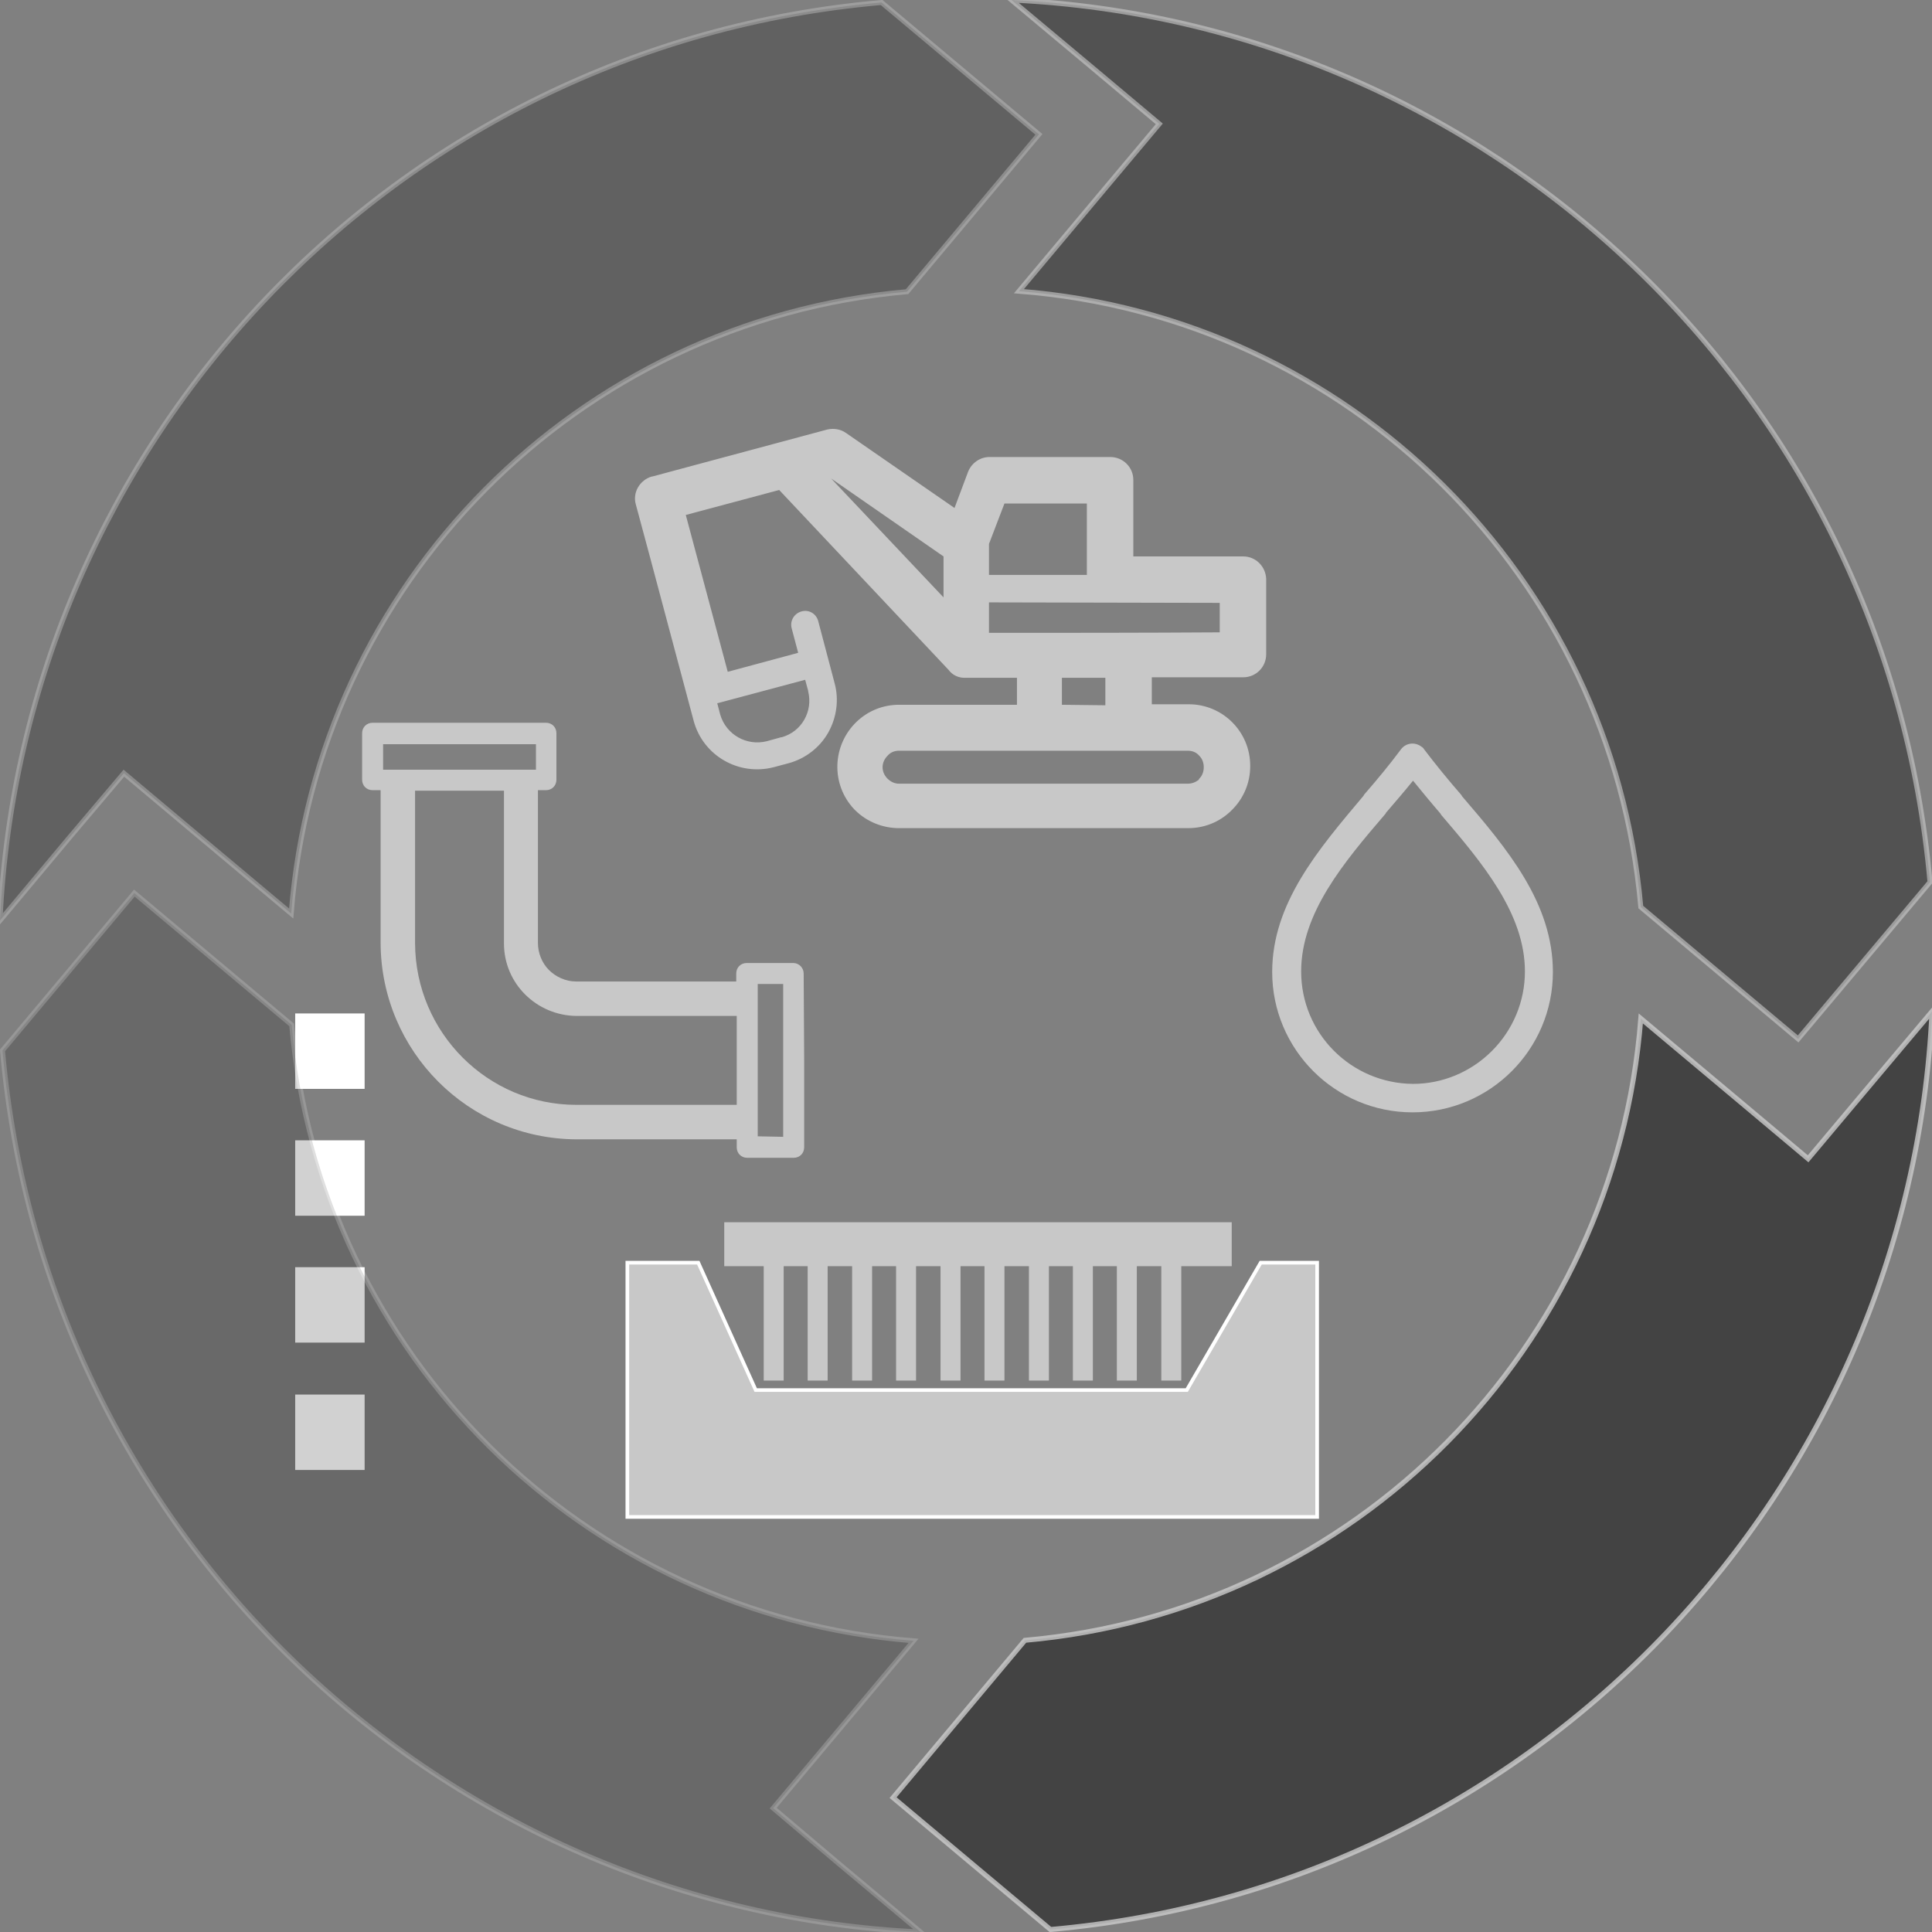
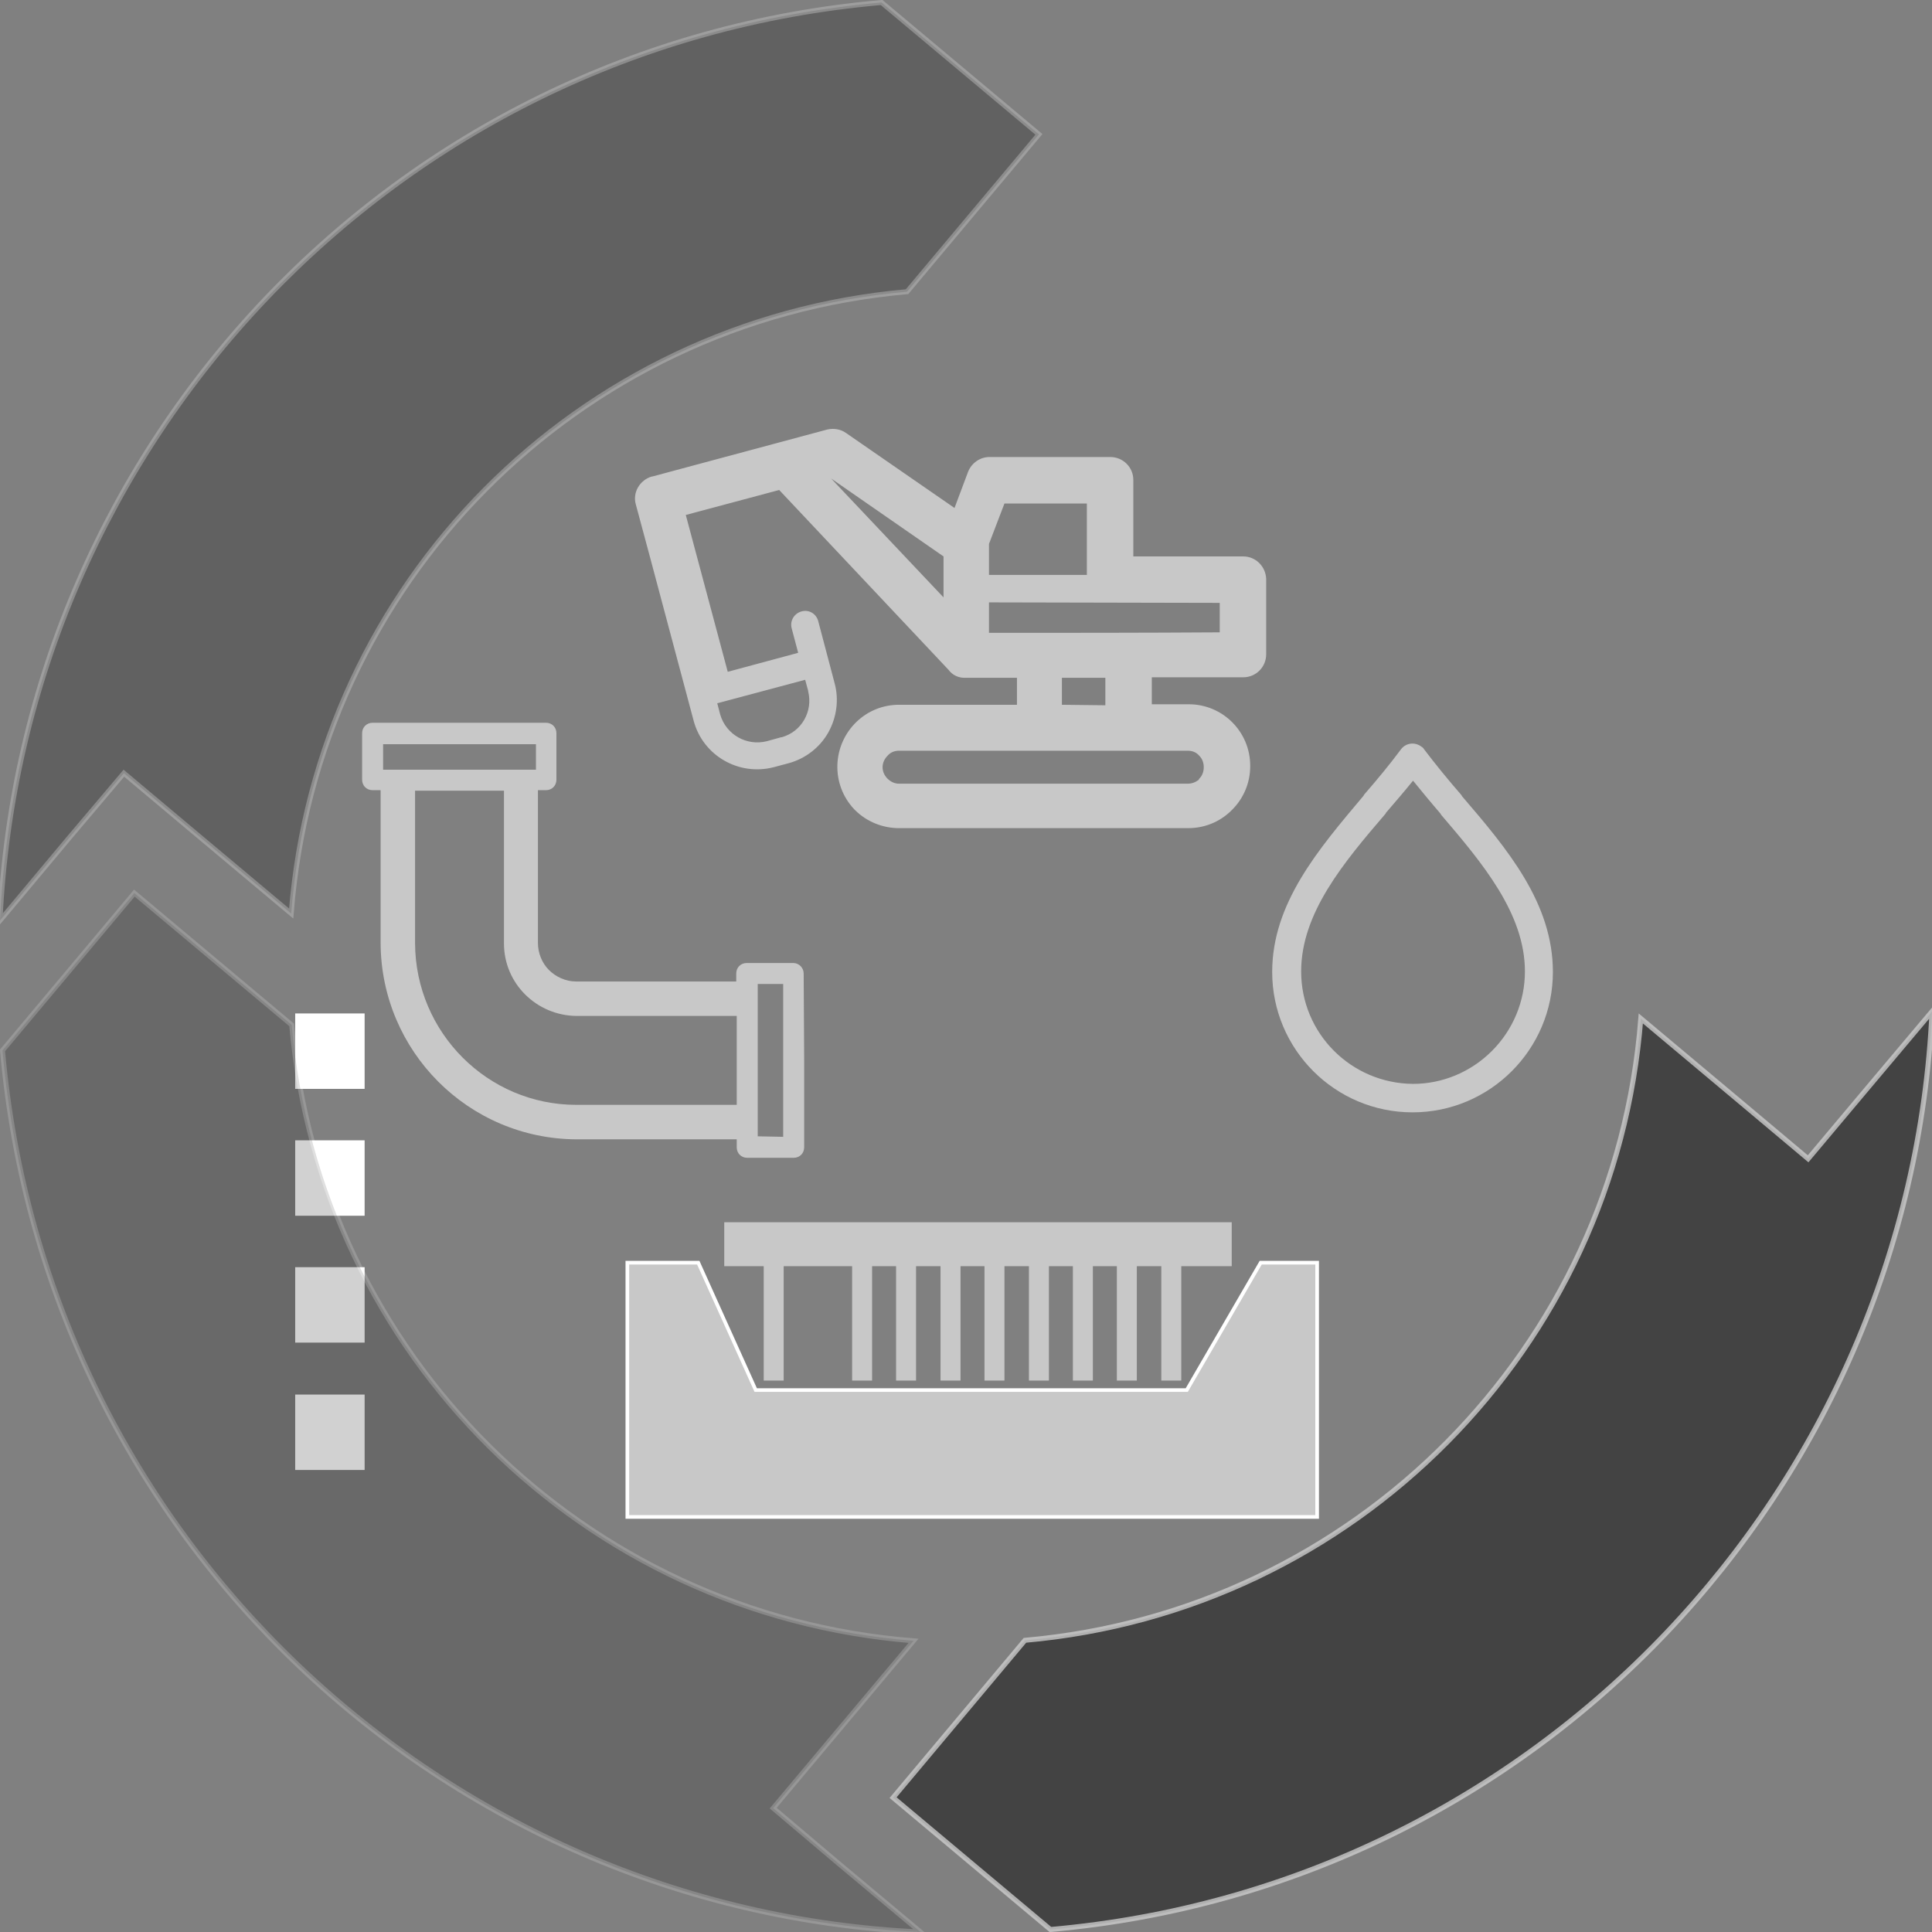
<svg xmlns="http://www.w3.org/2000/svg" id="Ebene_1" x="0px" y="0px" width="386.8px" height="386.8px" viewBox="0 0 386.8 386.8" style="enable-background:new 0 0 386.8 386.8;" xml:space="preserve">
  <rect x="0" y="0" width="386.8" height="386.8" fill="#808080" stroke="none" />
  <style type="text/css">
	.st0{fill:#FFFFFF;}
	.st1{opacity:0.6;}
	.st2{opacity:0.4;stroke:#FFFFFF;stroke-miterlimit:10;enable-background:new    ;}
	.st3{opacity:0.3;stroke:#FFFFFF;stroke-miterlimit:10;enable-background:new    ;}
	.st4{opacity:0.6;stroke:#FFFFFF;stroke-miterlimit:10;enable-background:new    ;}
	.st5{opacity:0.8;stroke:#FFFFFF;stroke-miterlimit:10;enable-background:new    ;}
	.st6{fill:#C8C8C8;stroke:#FFFFFF;stroke-width:0.731;stroke-miterlimit:10;}
	.st7{fill:#C8C8C8;}
</style>
  <rect x="59.1" y="202.9" class="st0" width="13.9" height="15.1" />
  <rect x="59.1" y="228.3" class="st0" width="13.9" height="15.1" />
  <rect x="59.1" y="253.7" class="st0" width="13.9" height="15.1" />
  <rect x="59.1" y="279.2" class="st0" width="13.9" height="15.1" />
  <g id="Ebene_2_1_" class="st1">
    <g id="Ebene_1-2">
      <path class="st2" d="M24.8,154.8l13.1,11l20.4,17.1c5.1-66.1,57.3-118.7,123.3-124.5l0,0L208,26.9L176.5,0.5l0,0    C78.7,9,4.4,88.9,0,184.3l13.8-16.5L24.8,154.8z" />
      <path class="st3" d="M154.8,362l28.1-33.5c-66.1-5.2-118.7-57.3-124.5-123.3l0,0l-31.5-26.4L0.5,210.3l0,0    C9.1,308,88.9,382.4,184.3,386.8L167.8,373L154.8,362z" />
-       <path class="st4" d="M202.5,0l16.5,13.8l13.1,11l-11,13.1l-17.1,20.4c66.1,5.1,118.7,57.3,124.5,123.3l0,0l31.5,26.4l26.4-31.4    l0,0C377.7,78.7,297.9,4.4,202.5,0z" />
      <path class="st5" d="M362,232l-13.1-11l-20.4-17.1c-5.1,66.1-57.3,118.7-123.3,124.5l0,0l-26.4,31.5l31.5,26.4l0,0    c97.8-8.6,172.1-88.4,176.5-183.8L373,218.9L362,232z" />
    </g>
  </g>
  <polygon class="st6" points="252.4,252.8 237.6,278.3 151.3,278.3 139.8,252.8 136.8,252.8 125.6,252.8 125.6,303.7 263.7,303.7   263.7,252.8 " />
  <rect x="152.9" y="251.9" class="st7" width="4" height="24.5" />
-   <rect x="161.7" y="251.9" class="st7" width="4" height="24.5" />
  <rect x="170.6" y="251.9" class="st7" width="4" height="24.5" />
  <rect x="179.4" y="251.9" class="st7" width="4" height="24.5" />
  <rect x="188.3" y="251.9" class="st7" width="4" height="24.5" />
  <rect x="197.1" y="251.9" class="st7" width="4" height="24.5" />
  <rect x="145" y="244.7" class="st7" width="101.6" height="8.8" />
  <rect x="206" y="251.9" class="st7" width="4" height="24.5" />
  <rect x="214.8" y="251.9" class="st7" width="4" height="24.5" />
  <rect x="223.6" y="251.9" class="st7" width="4" height="24.5" />
  <rect x="232.5" y="251.9" class="st7" width="4" height="24.5" />
  <path class="st7" d="M107.3,149H76.7v5.1h30.6V149z M156.8,227.6L156.8,227.6V197h-5.1v30.5L156.8,227.6L156.8,227.6z M161,212.3  L161,212.3v17.4c0,1.2-0.9,2.1-2.1,2.1h-9.3c-1.2,0-2.1-0.9-2.1-2.1v-1.6h-32.1c-21.6-0.1-39.1-17.6-39.2-39.3v-30.6h-1.6  c-1.2,0-2.1-0.9-2.1-2.1v-9.3c0-1.2,0.9-2.1,2.1-2.1c0,0,0,0,0,0h34.7c1.2,0,2.1,0.9,2.1,2.1c0,0,0,0,0,0v9.3c0,1.2-0.9,2.1-2.1,2.1  h-1.6v30.6c0,2,0.8,4,2.2,5.4l0,0c1.4,1.4,3.4,2.3,5.4,2.3h32.1v-1.6c0-1.2,0.9-2.1,2.1-2.1c0,0,0,0,0,0h9.3c1.2,0,2.1,1,2.1,2.1  c0,0,0,0,0,0L161,212.3L161,212.3z M147.5,221.2L147.5,221.2v-17.8h-32.1c-8-0.1-14.5-6.5-14.5-14.5v-30.6H83.1v30.6  c0.1,17.8,14.5,32.3,32.3,32.3L147.5,221.2z" />
  <path class="st7" d="M310.9,194.6c0,15.5-12.6,28.1-28.1,28.1c-15.5,0-28.1-12.6-28.1-28.1l0,0c0-13.8,9.3-24.6,18.3-35.3l0.1-0.2  c2.6-3,5.1-6,7.4-9.1c1-1.3,2.8-1.5,4.1-0.5c0.2,0.1,0.4,0.3,0.5,0.5c2.2,2.9,4.8,6.1,7.5,9.2l0.1,0.2  C301.8,170,310.9,180.8,310.9,194.6L310.9,194.6z M298.7,210.4L298.7,210.4c4.2-4.2,6.6-9.9,6.6-15.9c0-11.6-8.5-21.7-16.8-31.4  l-0.1-0.2c-1.9-2.2-3.7-4.4-5.5-6.6c-1.7,2.1-3.6,4.3-5.4,6.4l-0.1,0.2c-8.4,9.8-16.9,19.9-16.9,31.6c0,12.4,10,22.4,22.4,22.5  C288.7,217,294.4,214.7,298.7,210.4L298.7,210.4z" />
  <path class="st7" d="M189.9,134.1l-33.9-36l-18.7,5l8.4,31.4l14.1-3.8l-1.3-4.9c-0.4-1.5,0.5-3,2-3.4c1.5-0.4,2.9,0.5,3.3,1.9  c0,0,0,0,0,0c1.1,4.2,2.2,8.3,3.3,12.5l0,0c0.9,3.3,0.4,6.9-1.3,9.9c-1.7,3-4.6,5.2-7.9,6.1l0,0l-3,0.8c-7,1.8-14.1-2.3-16-9.2  c-3.9-14.5-7.7-29-11.6-43.4c-0.7-2.4,0.8-4.9,3.2-5.6c0,0,0,0,0.1,0l35-9.4l0,0c1.3-0.3,2.7-0.1,3.8,0.7l21.7,15l2.7-7.2  c0.7-1.8,2.4-3,4.3-3h24.2c2.5,0,4.6,2,4.6,4.6c0,0,0,0,0,0v15.3h22c2.5,0,4.5,2,4.6,4.5v15.1c0,2.5-2,4.6-4.6,4.6h-18.3v5.4h7.4  c6.8,0,12.3,5.5,12.3,12.3c0,0,0,0.1,0,0.1c0,3.3-1.3,6.4-3.6,8.7l-0.3,0.3c-2.3,2.2-5.3,3.4-8.5,3.4H180c-3.3,0-6.5-1.3-8.8-3.6  L171,162c-4.7-5-4.4-12.8,0.5-17.5c2.3-2.2,5.3-3.4,8.5-3.4h23.6v-5.4h-10.1C192,135.8,190.7,135.2,189.9,134.1L189.9,134.1z   M198,120.6L198,120.6v6.1c15.4,0,30.8,0,46.2-0.1v-5.9L198,120.6z M198,115.1h19.6v-14.3h-16.5l-3.1,8.1  C198,108.8,198,115.1,198,115.1z M161.2,136.1L161.2,136.1l-17.6,4.7l0.6,2.3c1.2,4,5.3,6.3,9.3,5.3l2.9-0.8h0.1  c4-1.1,6.3-5.2,5.3-9.2v-0.1L161.2,136.1L161.2,136.1z M221.3,141.2L221.3,141.2v-5.5h-0.2h-8.5v5.4L221.3,141.2z M237.8,150.3H180  c-0.9,0-1.7,0.3-2.3,1c-0.6,0.6-1,1.4-1,2.3c0,0.8,0.3,1.5,0.8,2.1l0.2,0.2c0.6,0.6,1.4,1,2.3,1h57.8c0.8,0,1.6-0.3,2.2-0.8l0.1-0.2  c0.6-0.6,0.9-1.4,0.9-2.3c0-0.9-0.3-1.7-0.9-2.3C239.5,150.6,238.7,150.3,237.8,150.3L237.8,150.3z M188.9,111.4L188.9,111.4  l-22.5-15.6l22.5,23.8V111.4L188.9,111.4z" />
</svg>